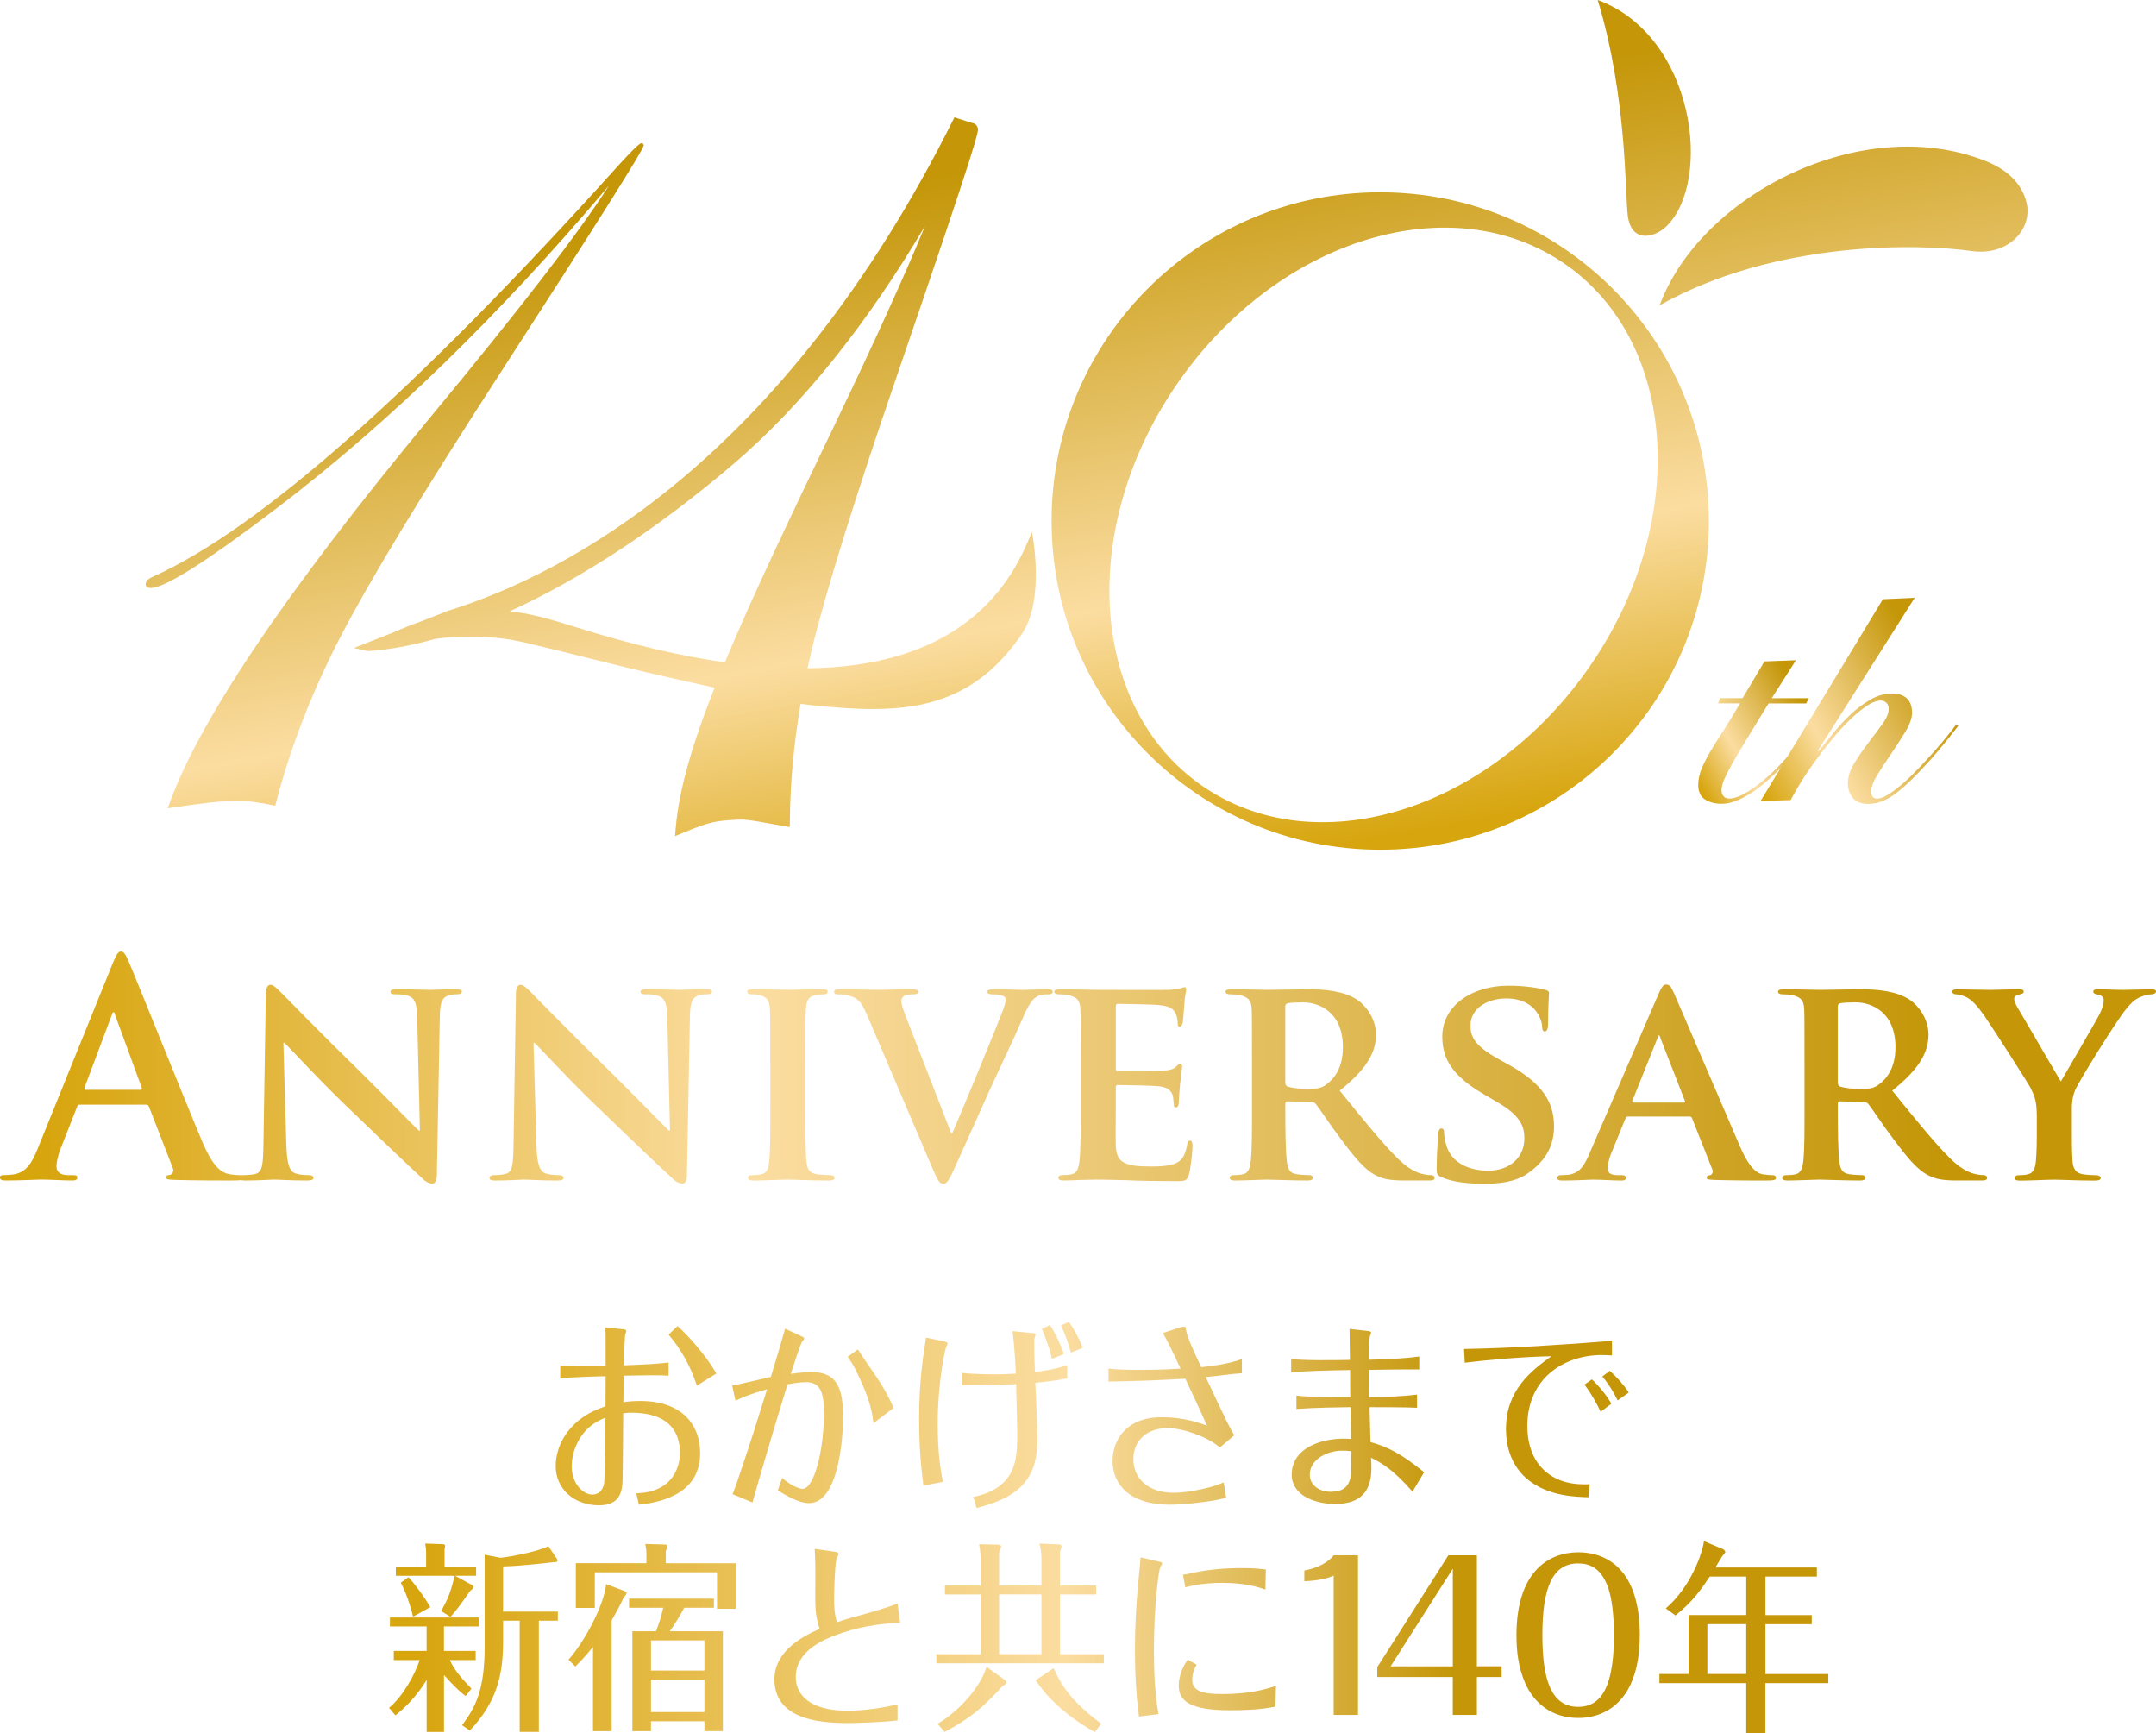
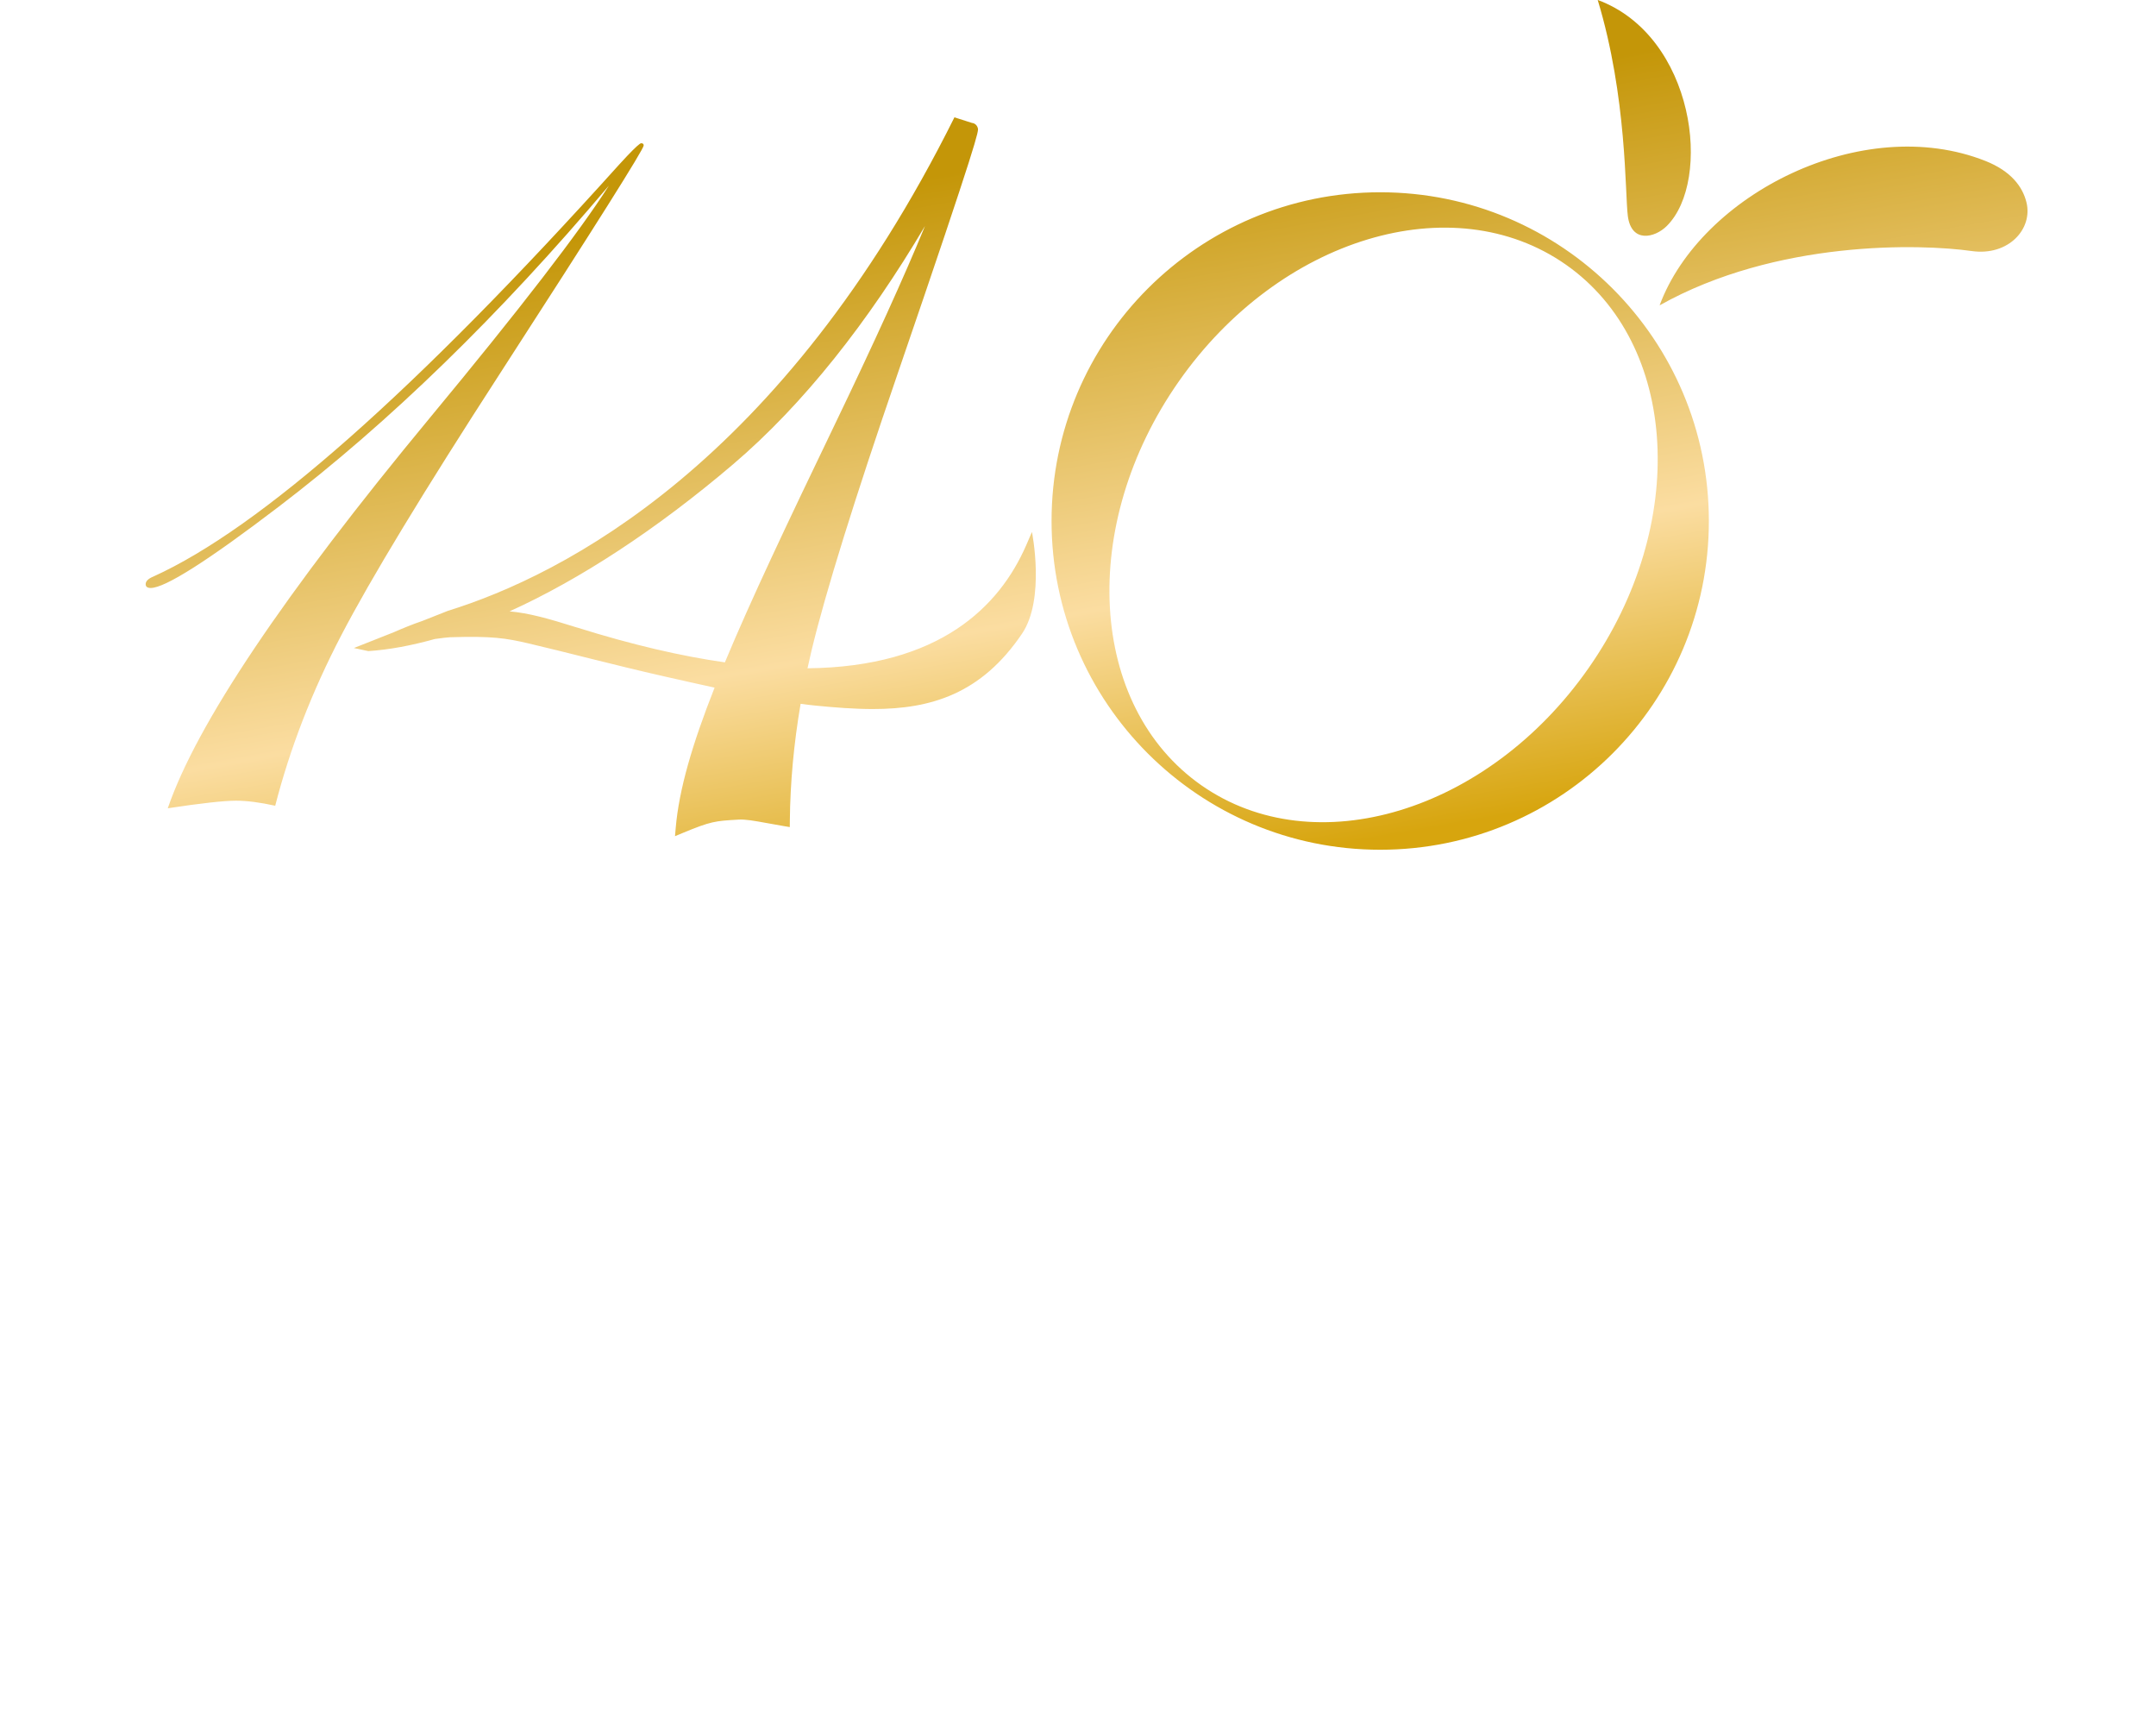
<svg xmlns="http://www.w3.org/2000/svg" xmlns:xlink="http://www.w3.org/1999/xlink" id="_レイヤー_2" data-name="レイヤー 2" viewBox="0 0 739.46 594.29">
  <defs>
    <style>
      .cls-1 {
        fill: url(#_新規グラデーションスウォッ-3);
      }

      .cls-2 {
        fill: url(#_新規グラデーションスウォッ-2);
      }

      .cls-3 {
        fill: url(#_新規グラデーションスウォッ);
      }

      .cls-4 {
        fill: url(#_新規グラデーションスウォッ_コピー);
      }

      .cls-5 {
        fill: url(#_名称未設定グラデーション_11);
      }
    </style>
    <linearGradient id="_新規グラデーションスウォッ_コピー" data-name="新規グラデーションスウォッ コピー" x1="0" y1="366.09" x2="739.46" y2="366.09" gradientUnits="userSpaceOnUse">
      <stop offset=".02" stop-color="#d7a50e" />
      <stop offset=".35" stop-color="#fbdda1" />
      <stop offset=".9" stop-color="#c49608" />
    </linearGradient>
    <linearGradient id="_新規グラデーションスウォッ" data-name="新規グラデーションスウォッ" x1="399.72" y1="306.11" x2="350.35" y2="26.12" gradientUnits="userSpaceOnUse">
      <stop offset=".02" stop-color="#d7a50e" />
      <stop offset=".35" stop-color="#fbdda1" />
      <stop offset=".9" stop-color="#c49608" />
    </linearGradient>
    <linearGradient id="_新規グラデーションスウォッ-2" data-name="新規グラデーションスウォッ" x1="578.11" y1="263.68" x2="622.65" y2="237.97" xlink:href="#_新規グラデーションスウォッ" />
    <linearGradient id="_新規グラデーションスウォッ-3" data-name="新規グラデーションスウォッ" x1="599.4" y1="266.92" x2="669.2" y2="226.62" xlink:href="#_新規グラデーションスウォッ" />
    <linearGradient id="_名称未設定グラデーション_11" data-name="名称未設定グラデーション 11" x1="133.44" y1="523.76" x2="627.07" y2="523.76" gradientUnits="userSpaceOnUse">
      <stop offset=".02" stop-color="#d7a50e" />
      <stop offset=".47" stop-color="#fbdda1" />
      <stop offset=".74" stop-color="#c49608" />
    </linearGradient>
  </defs>
  <g id="_レイヤー_1-2" data-name="レイヤー 1">
    <g>
-       <path class="cls-4" d="M27.33,378.79c-.51,0-.71.2-.92.81l-5.51,13.97c-1.02,2.55-1.53,5-1.53,6.22,0,1.84.92,3.16,4.08,3.16h1.53c1.22,0,1.53.2,1.53.81,0,.82-.61,1.02-1.73,1.02-3.26,0-7.65-.31-10.81-.31-1.12,0-6.73.31-12.03.31-1.33,0-1.94-.2-1.94-1.02,0-.61.41-.81,1.22-.81.92,0,2.35-.1,3.16-.2,4.69-.61,6.63-4.08,8.67-9.18l25.6-63.23c1.22-2.96,1.84-4.08,2.86-4.08.92,0,1.53.92,2.55,3.26,2.45,5.61,18.77,46.41,25.29,61.91,3.88,9.18,6.83,10.61,8.98,11.12,1.53.31,3.06.41,4.28.41.82,0,1.33.1,1.33.81,0,.82-.92,1.02-4.69,1.02s-11.12,0-19.28-.2c-1.84-.1-3.06-.1-3.06-.82,0-.61.41-.81,1.43-.92.71-.2,1.43-1.12.92-2.34l-8.16-21.01c-.2-.51-.51-.71-1.02-.71h-22.75ZM48.14,373.69c.51,0,.61-.31.51-.61l-9.18-25.09c-.1-.41-.2-.92-.51-.92s-.51.51-.61.92l-9.38,24.99c-.1.41,0,.72.41.72h18.77ZM98.22,392.96c.2,6.73,1.33,8.77,3.06,9.38,1.53.51,3.26.61,4.69.61,1.02,0,1.53.41,1.53.92,0,.72-.82.92-2.04.92-5.81,0-10-.31-11.63-.31-.82,0-5.1.31-9.69.31-1.22,0-2.04-.1-2.04-.92,0-.51.61-.92,1.43-.92,1.22,0,2.86-.1,4.08-.41,2.35-.61,2.65-2.96,2.75-10.5l.82-51.41c0-1.73.61-2.96,1.53-2.96,1.12,0,2.35,1.33,3.88,2.86,1.12,1.12,14.58,14.89,27.64,27.64,6.12,6.02,18.05,18.26,19.38,19.48h.41l-.92-38.55c-.1-5.3-.92-6.83-3.06-7.65-1.33-.51-3.47-.51-4.69-.51-1.12,0-1.43-.41-1.43-.92,0-.71.92-.81,2.24-.81,4.69,0,9.49.2,11.42.2,1.02,0,4.39-.2,8.77-.2,1.22,0,2.04.1,2.04.81,0,.51-.51.92-1.53.92-.92,0-1.63,0-2.75.31-2.45.72-3.16,2.24-3.26,7.14l-1.02,54.67c0,1.94-.71,2.75-1.43,2.75-1.53,0-2.76-.92-3.67-1.84-5.61-5.2-16.83-15.91-26.21-24.99-9.79-9.38-19.28-19.89-21.01-21.42h-.31l1.02,35.39ZM184,392.96c.2,6.73,1.33,8.77,3.06,9.38,1.53.51,3.26.61,4.69.61,1.02,0,1.53.41,1.53.92,0,.72-.82.92-2.04.92-5.81,0-10-.31-11.63-.31-.82,0-5.1.31-9.69.31-1.22,0-2.04-.1-2.04-.92,0-.51.61-.92,1.43-.92,1.22,0,2.86-.1,4.08-.41,2.35-.61,2.65-2.96,2.75-10.5l.82-51.41c0-1.73.61-2.96,1.53-2.96,1.12,0,2.35,1.33,3.88,2.86,1.12,1.12,14.58,14.89,27.64,27.64,6.12,6.02,18.05,18.26,19.38,19.48h.41l-.92-38.55c-.1-5.3-.92-6.83-3.06-7.65-1.33-.51-3.47-.51-4.69-.51-1.12,0-1.43-.41-1.43-.92,0-.71.92-.81,2.24-.81,4.69,0,9.49.2,11.42.2,1.02,0,4.39-.2,8.77-.2,1.22,0,2.04.1,2.04.81,0,.51-.51.92-1.53.92-.92,0-1.63,0-2.75.31-2.45.72-3.16,2.24-3.26,7.14l-1.02,54.67c0,1.94-.71,2.75-1.43,2.75-1.53,0-2.76-.92-3.67-1.84-5.61-5.2-16.83-15.91-26.21-24.99-9.79-9.38-19.28-19.89-21.01-21.42h-.31l1.02,35.39ZM264.17,364.3c0-13.15,0-15.61-.1-18.36-.2-2.96-1.12-3.98-3.06-4.59-1.02-.31-2.14-.41-3.26-.41-.92,0-1.43-.2-1.43-1.02,0-.51.71-.72,2.14-.72,3.37,0,9.49.2,12.04.2,2.24,0,8.06-.2,11.53-.2,1.12,0,1.84.2,1.84.72,0,.81-.51,1.02-1.43,1.02s-1.63.1-2.65.31c-2.45.41-3.16,1.63-3.37,4.69-.2,2.75-.2,5.2-.2,18.36v15.3c0,8.36,0,15.3.41,18.97.31,2.34.92,3.67,3.57,4.08,1.23.2,3.26.31,4.59.31,1.02,0,1.43.51,1.43.92,0,.61-.72.92-1.73.92-5.92,0-12.04-.31-14.48-.31-2.04,0-8.16.31-11.73.31-1.12,0-1.73-.31-1.73-.92,0-.41.31-.92,1.43-.92,1.33,0,2.34-.1,3.16-.31,1.84-.41,2.35-1.63,2.65-4.18.41-3.57.41-10.5.41-18.87v-15.3ZM297.21,347.68c-2.04-4.8-3.37-5.61-6.63-6.43-1.33-.31-2.76-.31-3.47-.31-.82,0-1.02-.41-1.02-.92,0-.71.92-.81,2.24-.81,4.79,0,9.89.2,13.06.2,2.24,0,6.93-.2,11.42-.2,1.12,0,2.14.2,2.14.81s-.61.92-1.43.92c-1.43,0-2.75.1-3.47.61-.61.41-.92.92-.92,1.74,0,1.12.82,3.47,2.04,6.53l15.1,38.86h.31c3.88-8.98,15.4-36.92,17.54-42.63.41-1.12.81-2.45.81-3.16,0-.92-.41-1.22-1.22-1.53-1.02-.31-2.45-.41-3.57-.41-.81,0-1.53-.31-1.53-.92s.82-.81,2.55-.81c4.49,0,8.47.2,9.59.2,1.53,0,5.71-.2,8.47-.2,1.12,0,1.84.2,1.84.81s-.51.92-1.43.92-2.86-.1-4.39,1.02c-1.12.82-2.35,2.14-4.69,7.65-3.57,8.16-5.92,12.85-10.81,23.46-5.71,12.65-9.9,22.13-11.93,26.52-2.24,5-3.06,6.32-4.28,6.32s-1.94-1.12-3.67-5.2l-22.64-53.04ZM370.65,364.3c0-13.15,0-15.61-.1-18.36-.2-2.96-1.02-3.87-3.87-4.69-.72-.2-2.24-.31-3.57-.31-.92,0-1.53-.31-1.53-.92s.72-.81,2.04-.81c4.69,0,10.41.2,12.96.2,2.86,0,22.75.1,24.48,0,1.63-.1,3.06-.41,3.77-.51.51-.1,1.02-.41,1.43-.41.51,0,.61.41.61.82,0,.61-.51,1.63-.71,5.61-.1.92-.31,4.69-.51,5.71-.1.41-.31,1.43-1.02,1.43-.61,0-.71-.41-.71-1.12,0-.61-.1-2.14-.61-3.16-.72-1.53-1.43-2.75-5.92-3.16-1.53-.21-12.24-.41-14.08-.41-.41,0-.61.31-.61.81v21.42c0,.51.1.92.61.92,2.04,0,13.67,0,15.71-.2,2.14-.2,3.37-.51,4.28-1.33.71-.61,1.02-1.12,1.43-1.12s.72.41.72.92-.2,1.94-.72,6.32c-.2,1.73-.41,5.2-.41,5.81,0,.72-.1,1.94-.92,1.94-.61,0-.81-.31-.81-.72-.1-.92-.1-2.04-.31-3.16-.51-1.73-1.63-3.06-5-3.37-1.63-.2-11.83-.41-14.08-.41-.41,0-.51.41-.51.92v6.94c0,2.96-.1,10.3,0,12.85.2,5.92,2.96,7.24,12.14,7.24,2.34,0,6.12-.1,8.47-1.12,2.24-1.02,3.26-2.86,3.87-6.42.21-.92.41-1.33,1.02-1.33.72,0,.81,1.12.81,2.04,0,1.94-.71,7.85-1.22,9.59-.61,2.24-1.43,2.24-4.79,2.24-6.73,0-12.14-.1-16.52-.31-4.39-.1-7.75-.2-10.41-.2-1.02,0-2.96.1-5.1.1-2.14.1-4.39.2-6.22.2-1.12,0-1.74-.31-1.74-.92,0-.41.31-.92,1.43-.92,1.32,0,2.34-.1,3.16-.31,1.84-.41,2.34-2.04,2.65-4.59.41-3.67.41-10.51.41-18.46v-15.3ZM429.4,364.3c0-13.15,0-15.61-.1-18.36-.2-2.96-1.02-3.87-3.87-4.69-.72-.2-2.24-.31-3.57-.31-.92,0-1.53-.31-1.53-.92s.72-.81,2.04-.81c4.69,0,10.41.2,12.24.2,3.06,0,11.22-.2,13.97-.2,5.71,0,12.24.51,17.03,3.67,2.55,1.74,6.32,6.12,6.32,11.93,0,6.42-3.67,12.14-12.44,19.17,7.95,9.79,14.28,17.64,19.69,23.05,5,5,8.16,5.41,9.59,5.71.92.2,1.43.2,2.14.2s1.12.51,1.12.92c0,.72-.61.92-1.73.92h-8.57c-4.99,0-7.45-.51-9.79-1.73-3.88-1.94-7.24-6.02-12.24-12.75-3.57-4.69-7.34-10.51-8.46-11.83-.51-.51-1.02-.61-1.63-.61l-8.06-.21c-.41,0-.72.21-.72.72v1.22c0,8.06.1,14.79.51,18.46.31,2.55.72,4.18,3.47,4.59,1.33.2,3.27.31,4.39.31.72,0,1.12.51,1.12.92,0,.61-.71.92-1.84.92-5.2,0-12.65-.31-13.97-.31-1.73,0-7.45.31-11.01.31-1.12,0-1.74-.31-1.74-.92,0-.41.31-.92,1.43-.92,1.33,0,2.34-.1,3.16-.31,1.84-.41,2.34-2.04,2.65-4.59.41-3.67.41-10.51.41-18.46v-15.3ZM440.82,371.04c0,.92.2,1.22.81,1.53,1.94.61,4.59.81,6.83.81,3.57,0,4.8-.31,6.32-1.43,2.75-1.94,5.81-5.71,5.81-12.85,0-12.24-8.36-15.4-13.67-15.4-2.24,0-4.39.1-5.3.31-.61.2-.81.51-.81,1.22v25.8ZM494.47,403.67c-1.43-.61-1.73-1.02-1.73-2.96,0-4.69.41-10.1.51-11.53,0-1.33.41-2.24,1.12-2.24.81,0,.92.82.92,1.43,0,1.12.31,2.96.81,4.49,1.94,6.43,8.67,8.57,14.28,8.57,7.75,0,12.44-4.89,12.44-11.02,0-3.77-.92-7.55-8.87-12.24l-5.2-3.06c-10.61-6.22-14.08-12.04-14.08-19.69,0-10.61,10.2-17.44,22.64-17.44,5.81,0,10.41.81,12.75,1.43.81.21,1.22.51,1.22,1.12,0,1.12-.31,3.57-.31,10.4,0,1.84-.41,2.75-1.12,2.75-.61,0-.92-.51-.92-1.53,0-.81-.41-3.47-2.35-5.71-1.33-1.63-4.18-4.08-10-4.08-6.42,0-12.24,3.37-12.24,9.28,0,3.87,1.43,6.94,9.48,11.42l3.67,2.04c11.83,6.53,15.5,13.15,15.5,21.01,0,6.42-2.45,11.63-8.98,16.22-4.28,3.06-10.2,3.57-14.99,3.57-5.2,0-10.71-.51-14.59-2.24ZM558.32,382.87c-.51,0-.61.1-.81.61l-4.8,11.73c-.92,2.14-1.32,4.28-1.32,5.3,0,1.53.81,2.45,3.57,2.45h1.33c1.12,0,1.33.41,1.33.92,0,.72-.51.92-1.43.92-2.96,0-7.14-.31-10-.31-.92,0-5.71.31-10.4.31-1.12,0-1.63-.2-1.63-.92,0-.51.31-.92,1.02-.92.81,0,1.84-.1,2.65-.1,4.08-.61,5.61-3.26,7.45-7.65l23.46-54.16c1.02-2.45,1.73-3.47,2.65-3.47,1.33,0,1.74.82,2.65,2.75,2.14,4.8,17.14,39.88,22.85,53.04,3.47,7.85,6.02,8.98,7.65,9.28,1.32.2,2.34.31,3.37.31.81,0,1.22.31,1.22.92,0,.72-.51.92-3.88.92-3.16,0-9.69,0-17.24-.2-1.63-.1-2.65-.1-2.65-.72,0-.51.21-.81,1.12-.92.61-.1,1.22-.92.81-1.94l-6.94-17.54c-.2-.51-.51-.61-.92-.61h-21.11ZM577.5,378.07c.41,0,.51-.2.41-.51l-8.46-21.72c-.1-.31-.21-.82-.41-.82-.31,0-.41.51-.51.82l-8.67,21.62c-.2.41,0,.61.31.61h17.34ZM618.9,364.3c0-13.15,0-15.61-.1-18.36-.2-2.96-1.02-3.87-3.87-4.69-.72-.2-2.24-.31-3.57-.31-.92,0-1.53-.31-1.53-.92s.72-.81,2.04-.81c4.69,0,10.41.2,12.24.2,3.06,0,11.22-.2,13.97-.2,5.71,0,12.24.51,17.03,3.67,2.55,1.74,6.32,6.12,6.32,11.93,0,6.42-3.67,12.14-12.44,19.17,7.95,9.79,14.28,17.64,19.69,23.05,5,5,8.16,5.41,9.59,5.71.92.2,1.43.2,2.14.2s1.12.51,1.12.92c0,.72-.61.92-1.73.92h-8.57c-4.99,0-7.45-.51-9.79-1.73-3.88-1.94-7.24-6.02-12.24-12.75-3.57-4.69-7.34-10.51-8.46-11.83-.51-.51-1.02-.61-1.63-.61l-8.06-.21c-.41,0-.72.21-.72.72v1.22c0,8.06.1,14.79.51,18.46.31,2.55.72,4.18,3.47,4.59,1.33.2,3.27.31,4.39.31.72,0,1.12.51,1.12.92,0,.61-.71.92-1.84.92-5.2,0-12.65-.31-13.97-.31-1.73,0-7.45.31-11.01.31-1.12,0-1.74-.31-1.74-.92,0-.41.31-.92,1.43-.92,1.33,0,2.34-.1,3.16-.31,1.84-.41,2.34-2.04,2.65-4.59.41-3.67.41-10.51.41-18.46v-15.3ZM630.33,371.04c0,.92.2,1.22.81,1.53,1.94.61,4.59.81,6.83.81,3.57,0,4.8-.31,6.32-1.43,2.75-1.94,5.81-5.71,5.81-12.85,0-12.24-8.36-15.4-13.67-15.4-2.24,0-4.39.1-5.3.31-.61.2-.81.51-.81,1.22v25.8ZM698.56,382.26c0-4.69-.82-6.53-2.04-9.08-.61-1.33-12.85-20.4-16.01-24.99-2.24-3.16-4.08-5.2-5.82-6.12-1.12-.61-2.65-1.12-3.77-1.12-.71,0-1.32-.31-1.32-.92s.61-.81,1.73-.81c1.53,0,8.26.2,11.22.2,1.94,0,6.12-.2,10.2-.2.82,0,1.33.2,1.33.81,0,.72-.61.72-2.04,1.12-.72.2-1.22.61-1.22,1.32s.41,1.74,1.12,2.96c1.63,2.65,13.36,22.95,14.89,25.4,1.12-2.04,12.03-20.6,13.36-23.25.92-1.94,1.33-3.47,1.33-4.59,0-.82-.41-1.63-1.94-1.94-.81-.2-1.63-.31-1.63-1.02,0-.61.51-.81,1.53-.81,2.96,0,6.12.2,8.77.2,1.94,0,7.85-.2,9.59-.2,1.02,0,1.63.2,1.63.72,0,.61-.72,1.02-1.73,1.02-.92,0-2.55.41-3.88,1.02-1.94.92-2.75,1.74-4.69,4.08-2.96,3.47-15.81,24.07-17.44,27.74-1.32,3.16-1.12,5.81-1.12,8.67v6.94c0,1.43,0,4.99.2,8.67.21,2.55,1.02,4.18,3.67,4.59,1.33.2,3.27.31,4.49.31,1.02,0,1.53.51,1.53.92,0,.61-.72.92-1.94.92-5.61,0-11.63-.31-14.07-.31-2.24,0-8.26.31-11.63.31-1.22,0-1.94-.2-1.94-.92,0-.41.41-.92,1.43-.92,1.22,0,2.34-.1,3.16-.31,1.84-.41,2.55-2.04,2.76-4.59.31-3.67.31-7.24.31-8.67v-7.14Z" />
      <path class="cls-3" d="M220.77,49.88c0,1.3-16.4,27.33-49.21,78.07-26.3,40.63-44.47,70.6-54.51,89.89-10.05,19.3-17.6,38.78-22.66,58.44-5.2-1.15-9.68-1.73-13.44-1.73-4.19,0-11.99.87-23.41,2.6,9.83-28.75,39.81-73.41,89.96-133.96,30.78-37.14,51.23-63.65,61.34-79.55-37.58,44.48-75.29,81.15-113.15,110.03-24.42,18.63-39.09,27.94-44,27.94-1.16,0-1.73-.44-1.73-1.3,0-1.01.86-1.88,2.6-2.6,36.7-16.61,89.96-63.69,159.75-141.23l2.82-3.04c2.75-2.88,4.34-4.33,4.77-4.33.58,0,.87.25.87.76ZM353.94,182.41l-1.95,4.49c-9.18,21.11-29.75,41.78-75.03,42.25.45-2.04.9-4.09,1.39-6.14,4.79-19.88,14.73-51.83,29.56-94.97,28.05-81.74,27.72-83.07,27.48-84.05-.18-.73-.62-1.3-1.24-1.62-.2-.1-.48-.19-.82-.23l-5.98-1.91c-59.09,118.66-134.17,156.95-173.76,169.23l-8.77,3.47c-3.26,1.1-6.74,2.53-9.74,3.85l-13.7,5.42,4.95,1.06c7.15-.47,14.8-1.91,22.82-4.15,2.42-.33,4.35-.57,5.2-.6,14.52-.46,19.18.32,26.74,2.07,12.91,3,29.2,7.38,46.69,11.34,5.78,1.31,11.61,2.62,17.31,3.86-7.67,19.4-12.2,34.91-13.33,48.04l-.25,2.9,2.69-1.12c9.64-4.01,11.21-4.1,18.74-4.54l.43-.03c2.34-.12,5.21.39,9.56,1.18,1.74.32,3.69.68,5.91,1.05l2.04.34.02-2.07c.11-13.14,1.37-26.6,3.69-40.2,1.74.24,3.41.44,4.98.6,6.82.68,13.43,1.19,19.81,1.19,19.89,0,37.2-5.17,51.18-25.88,8.02-11.88,3.37-34.85,3.37-34.85ZM197.82,215.15c-9.91-3.11-16.4-4.92-23.05-5.52,24.19-10.97,50.47-28.13,76.62-50.39,24.22-20.62,46.53-49.04,65.86-81.74-6.94,16.94-17.4,39.95-31.25,68.72-15.82,32.88-28.33,59.19-37.38,80.9-14.87-2.12-31.7-5.98-50.8-11.98ZM569.21,104.7c14.13-38.06,69.54-66.21,111.73-49.52,8.8,3.49,12.73,8.8,14.07,14.13,2.32,9.14-6.12,18.57-18.78,16.77-17.39-2.48-66.91-3.89-107.02,18.62ZM547.98,0c10.12,33.35,9.32,66.35,10.33,74.07,1.23,9.41,9.26,7.47,13.31,3.47,15.75-15.55,9.72-65.19-23.63-77.55ZM473.38,65.93c-62.25,0-112.72,50.47-112.72,112.72s50.47,112.72,112.72,112.72,112.72-50.47,112.72-112.72-50.47-112.72-112.72-112.72ZM544.78,229.18c-34.52,49.3-93.95,67.24-132.75,40.08-38.79-27.16-42.26-89.15-7.74-138.45,34.52-49.3,93.95-67.24,132.75-40.08,38.79,27.16,42.26,89.15,7.74,138.45Z" />
      <g>
-         <path class="cls-2" d="M589.24,241.2l.7-1.8h7.71l7.51-12.61,10.81-.4-8.3,13.01h12.71l-.9,1.8h-12.91c-3,4.94-5.54,9.09-7.61,12.46-2.07,3.37-3.72,6.17-4.96,8.41-1.24,2.23-2.14,4.02-2.7,5.35-.57,1.34-.85,2.5-.85,3.5,0,.87.23,1.57.7,2.1.47.54,1.13.8,2,.8,1.67,0,3.87-.85,6.61-2.55,2.73-1.7,5.67-4.05,8.81-7.06,2.14-2.13,4.47-4.64,7.01-7.51,2.54-2.87,4.9-5.77,7.11-8.71l.6.5c-1.54,2-3.47,4.44-5.81,7.31-2.34,2.87-4.9,5.71-7.71,8.51-1.53,1.54-3.12,2.99-4.75,4.35-1.64,1.37-3.29,2.57-4.95,3.6-1.67,1.04-3.3,1.85-4.9,2.45-1.6.6-3.17.9-4.7.9-2.14,0-4-.48-5.61-1.45-1.6-.97-2.4-2.65-2.4-5.05,0-1.73.37-3.52,1.1-5.36.74-1.83,1.75-3.85,3.05-6.05,1.3-2.2,2.82-4.64,4.56-7.31,1.73-2.67,3.6-5.74,5.61-9.21h-7.51Z" />
-         <path class="cls-1" d="M603.85,274.63l41.94-69.16,10.91-.5-33.23,52.45.2.2c1.47-1.73,3.12-3.75,4.95-6.06,1.84-2.3,3.84-4.47,6.01-6.51,2.17-2.03,4.45-3.75,6.85-5.15,2.4-1.4,4.9-2.1,7.51-2.1,2.14,0,3.8.55,5,1.65,1.2,1.1,1.8,2.75,1.8,4.95,0,1.8-.74,3.92-2.2,6.36-1.47,2.44-3.07,4.92-4.8,7.46-1.74,2.54-3.34,4.97-4.8,7.31-1.47,2.34-2.2,4.3-2.2,5.91s.7,2.4,2.1,2.4c1,0,2.27-.48,3.8-1.45,1.54-.97,3.19-2.22,4.96-3.75,1.77-1.53,3.57-3.27,5.41-5.21,1.83-1.93,3.6-3.85,5.3-5.75,1.7-1.9,3.22-3.69,4.56-5.36,1.33-1.67,2.37-3,3.1-4l.6.6c-1.74,2.27-3.82,4.87-6.26,7.81-2.44,2.94-4.99,5.77-7.66,8.51-3.6,3.74-6.67,6.41-9.21,8.01-2.54,1.6-5.14,2.4-7.81,2.4-2.4,0-4.15-.7-5.25-2.1s-1.65-3-1.65-4.8c0-2.34.73-4.69,2.2-7.06,1.47-2.37,3.07-4.69,4.8-6.96,1.74-2.27,3.34-4.4,4.8-6.41,1.47-2,2.2-3.74,2.2-5.21,0-.93-.27-1.65-.8-2.15-.54-.5-1.14-.75-1.8-.75-1.47,0-3.12.62-4.95,1.85-1.84,1.24-3.77,2.84-5.81,4.8-2.04,1.97-4.07,4.2-6.11,6.71-2.04,2.5-3.97,5-5.81,7.51-1.84,2.5-3.47,4.92-4.9,7.26-1.44,2.34-2.59,4.34-3.45,6.01l-10.31.3Z" />
-       </g>
-       <path class="cls-5" d="M159.72,581.58c-2-1.46-4.32-3.75-7.45-7.22v19.52h-5.94v-17.86c-2.13,3.47-5.44,7.99-10.7,12.16l-2.19-2.57c4.75-3.96,8.7-11.11,10.51-16.39h-8.89v-3.13h11.26v-8.4h-12.58v-3.05h30.53v3.05h-12.01v8.4h10.89v3.13h-8.89c1.5,3.05,3,5.21,7.45,9.79l-2,2.57ZM163.29,537.19v3.13h-7.19l5.94,3.26c.12.07.31.28.31.55,0,.14,0,.7-1,1.25-3.88,5.49-4.13,5.84-6.82,9.03l-3.25-2.01c2.56-4.38,3.32-6.81,4.69-12.09h-20.21v-3.13h10.39v-4.86c0-.97-.06-1.53-.31-3.05l6.13.21c.69,0,.69.55.69.7,0,.28-.12.62-.19.97v6.04h10.82ZM140.08,540.8c2.19,2.29,5.69,7.08,7.51,10.28l-5.94,3.27c-.88-4.1-2.69-8.76-4.19-11.67l2.63-1.87ZM172.55,562.61c0,11.67-2.06,20.84-11.39,30.77l-2.69-1.81c4.57-6.11,7.76-11.95,7.76-27.02v-31.46l5.38,1.04c1.31,0,12.26-1.81,16.46-3.96l2.94,4.3c.12.14.19.35.19.55,0,.63-.44.63-1.38.63-1.81.21-10.76,1.32-17.27,1.46v15.49h18.77v3.12h-6.51v38.14h-6.57v-38.14h-5.69v6.88ZM209.76,593.6h-6.38v-28.9c-2.38,2.99-4.38,5.07-6.07,6.74l-2.31-2.36c5.51-6.18,12.2-18.75,12.89-25.91l6.63,2.5c.25.07.38.14.38.42,0,.55-.44,1.11-.94,1.6-.75,1.53-1.75,3.75-4.19,7.92v38ZM221.71,533.23c0-1.53-.12-2.36-.38-3.82l7.01.2c.44.07.57.42.57.77,0,.49-.25.9-.57,1.39v4.24h23.96v15.63h-6.38v-12.51h-41.92v12.22h-6.51v-15.35h24.21v-2.78ZM215.76,551.29v-3.12h29.09v3.12h-10.2c-1.31,2.5-3.19,5.63-4.94,8.06h18.21v34.25h-6.32v-3.4h-18.33v3.4h-6.38v-34.25h8.07c1.13-2.64,1.94-5.56,2.5-8.06h-11.7ZM241.6,572.82v-10.34h-18.33v10.34h18.33ZM241.6,587.06v-11.11h-18.33v11.11h18.33ZM308.72,556.43c-7.63.28-15.2,1.6-22.46,4.38-3.57,1.39-13.33,5.21-13.33,14.24,0,6.18,5.01,11.53,17.52,11.53,5.88,0,11.7-.83,17.39-2.15v5.49c-6.63.76-15.52.9-17.08.9-10.07,0-25.15-1.39-25.15-15,0-8.76,7.82-13.96,15.52-17.3-1.56-4.24-1.56-8.12-1.5-14.1.06-4.51.06-8.54-.19-13.34l6.69.97c1.31.14,1.44.49,1.44.9,0,.28-.63,1.59-.75,1.95-.56,2.08-.75,12.99-.75,13.13,0,2.78.12,5.56,1,8.2,2.13-.7,4.25-1.39,6.44-1.95,4.57-1.25,10.32-2.84,14.33-4.45l.88,6.6ZM357.19,543.65v-9.65c0-1.59-.25-3.2-.69-4.72l7.07.28c.06,0,.56.28.56.7,0,.14-.5,1.74-.56,1.88v11.53h12.39v3.06h-12.39v20.49h15.02v3.12h-57.44v-3.12h15.2v-20.49h-12.26v-3.06h12.26v-9.03c0-.21,0-2.64-.56-5.14l6.88.14c.12,0,.69.14.69.7,0,.35-.62,1.74-.69,2.01v11.32h14.52ZM321.59,591.09c8.38-5.14,14.83-13.13,16.77-19.52l6.44,4.59c.38.49.38.55.38.76,0,.42-.75.9-1.38,1.25-6.76,7.43-11.26,11.18-19.83,15.7l-2.38-2.78ZM342.67,546.71v20.49h14.52v-20.49h-14.52ZM361.38,571.99c2.56,5.76,5.88,11.26,16.27,19.03l-2.13,2.92c-13.08-7.36-18.27-14.86-20.33-17.78l6.19-4.17ZM397.21,535.39c1.38.28,1.38.49,1.38.76,0,.21-.63,1.11-.69,1.32-.5,1.39-2.13,12.64-2.13,28.48,0,7.29.31,14.65,1.56,21.81l-6.69.83c-.5-3.96-1.38-11.11-1.38-23.2,0-7.92.44-14.38.88-19.86.12-1.6.94-9.65,1.06-11.53l6.01,1.39ZM410.41,570.81c-.56.97-1.5,2.57-1.5,5.28,0,3.89,3.94,4.79,10.2,4.79,9.63,0,14.64-1.59,18.52-2.78l-.19,7.08c-5.07,1.05-10.26,1.26-15.39,1.26-13.51,0-17.77-2.92-17.77-8.48,0-4.17,2.13-7.5,3.07-8.89l3.07,1.74ZM434,545.04c-2.25-.76-6.69-2.29-14.76-2.29-6.63,0-10.76,1.04-12.7,1.53l-.81-4.31c1.88-.28,2-.35,3.57-.69,5.51-1.18,11.14-1.6,16.77-1.6,3.88,0,6.32.28,8.07.49l-.13,6.88ZM457.42,540.25c-1.87.97-5.77,1.8-10.07,1.94v-3.68c4.93-.9,8.27-2.91,10.07-5.21h8.34v54.74h-8.34v-47.79ZM498.28,575.04h-25.91v-3.4l24.38-38.35h9.79v38.07h8.48v3.68h-8.48v12.99h-8.27v-12.99ZM498.28,571.37v-33.48l-21.33,33.48h21.33ZM558.39,579.29c-4.03,6.95-10.42,9.79-17.09,9.79-8.96,0-15.14-5-18.2-11.95-2.43-5.56-2.99-11.26-2.99-16.46,0-21.81,11.11-28.41,21.19-28.41s21.11,6.18,21.11,28.41c0,7.92-1.45,14.03-4.03,18.62ZM551.72,544.9c-2.36-7.29-6.53-8.82-10.49-8.82-9.03,0-12.23,8.89-12.23,24.59,0,14.86,2.85,24.59,12.23,24.59,5.91,0,9.38-3.61,11.12-11.32,1.11-4.93,1.18-10.21,1.18-13.27,0-7.64-.76-12.36-1.8-15.77ZM627.07,574v3.13h-21.58v17.15h-6.57v-17.15h-29.78v-3.13h10.01v-20.21h19.77v-13.2h-12.51c-3.07,4.51-5.63,8.4-11.76,13.34l-3.32-2.43c8.7-7.5,12.58-19.03,13.08-23.06l6.63,2.78c.06,0,.69.55.69.9,0,.2-.06.41-.81,1.18-.37.35-2.13,3.55-2.56,4.17h34.78v3.13h-17.64v13.2h15.89v3.13h-15.89v17.09h21.58ZM598.92,574v-17.09h-13.33v17.09h13.33ZM192.14,468.18c3.19.28,11.45.28,15.58.2,0-10.55,0-10.76-.06-13.2l5.51.55c.75.07,1.63.14,1.63.76,0,.21-.44,1.18-.44,1.39-.06.49-.31,5.76-.38,10.28,6.51-.21,12.39-.56,15.33-.97v4.51c-3.25-.21-8.14-.14-15.39,0-.06,2.99-.06,6.32-.12,9.1.87-.14,2.88-.42,5.82-.42,13.95,0,20.52,7.85,20.52,17.92,0,15.28-16.2,17.09-21.02,17.64l-.87-3.89c2.5-.14,6.63-.35,10.38-3.4,2.94-2.43,4.57-6.39,4.57-10.49,0-3.33-.81-7.29-4.13-10.14-3.38-2.85-8.2-3.61-12.45-3.61-.37,0-1.69,0-2.88.21,0,3.13-.12,18.69-.19,22.23-.06,4.65-.88,9.31-8.13,9.31-8.13,0-14.83-5.28-14.83-13.55,0-2.78.75-8.13,5.44-13.27,4.19-4.51,8.76-6.11,11.64-7.15,0-1.46.06-8.68.06-10.28-1.75,0-12.64.28-15.58.76v-4.51ZM198.4,494.01c-1.44,2.64-2.32,5.7-2.32,8.82,0,5.9,3.94,9.65,7.07,9.65,2,0,3.63-1.25,4.07-3.96.19-1.18.44-19.38.44-22.44-2.44,1.04-6.32,2.71-9.26,7.92ZM239.01,475.12c-2.25-6.81-5.32-12.3-9.7-17.5l3.07-2.92c3.57,3.2,9.38,9.52,13.33,16.25l-6.69,4.17ZM251.12,475.12c1.94-.35,11.14-2.5,13.27-2.99,2-6.67,3.5-11.6,4.88-16.53l5.44,2.5c1,.41,1.13.7,1.13.9,0,.14-.5.77-.69.97-.62.76-3.25,9.17-3.94,11.11,3.5-.49,5.7-.62,7.01-.62,7.45,0,10.95,3.61,10.95,15,0,8.54-1.75,29.94-11.7,29.94-3.69,0-8.38-2.92-10.7-4.38l1.5-4.24c3.19,2.78,6.07,3.75,6.95,3.75,4,0,7.38-13.2,7.38-25.98,0-7.01-1.13-10.63-6.19-10.63-2.19,0-4.88.49-6.32.76-5.13,16.6-10.32,34.46-12.01,40.5l-6.82-2.85c.5-1.32,1.13-2.84,2.57-7.22,3.57-10.35,6.69-20.56,9.26-28.75-6.51,1.87-8.82,2.92-10.83,3.96l-1.13-5.21ZM294.23,462.69c1,1.6,3.13,4.72,4.57,6.81,1.81,2.57,5.19,7.43,7.69,13.27l-6.88,5.21c-.38-2.92-.88-6.67-4-13.69-1.38-3.12-2.81-6.32-4.88-9.03l3.5-2.57ZM323.62,459.91c1,.21,1.38.42,1.38.83,0,.21-.5,1.11-.56,1.39-.38.97-2.82,11.88-2.82,26.33,0,9.86,1,15.56,1.75,19.65l-6.63,1.32c-1.31-9.38-1.5-17.44-1.5-23.13,0-12.43,1.31-21.05,2.38-27.65l6.01,1.25ZM329.88,470.75c3.81.49,11.01.49,11.39.49,1.56,0,4.19-.07,7.13-.21-.06-1.74-.38-8.96-1.13-14.59l6.63.63c.81,0,1.25.14,1.25.55,0,.28-.06.41-.12.55-.31.76-.31,1.46-.31,2.15,0,.14,0,5.55.25,10.14,2.38-.28,7.13-.97,11.07-2.36v4.52c-3.57.76-8.2,1.25-10.95,1.53.25,5.28.75,16.18.75,19.03,0,12.36-4.5,19.86-20.9,23.9l-1.13-3.76c14.39-3.05,15.08-12.43,15.08-20.84,0-3.05-.13-9.31-.38-17.85-7.82.35-13.7.41-18.64.41v-4.3ZM360.1,454.35c1.94,2.91,3.63,6.59,4.82,9.93l-4.13,1.67c-1-4.45-2.69-8.48-3.44-10.28l2.75-1.32ZM366.6,453.24c1.63,2.29,3.5,5.63,4.76,8.89l-4.07,1.67c-.94-3.61-2.44-7.3-3.38-9.31l2.69-1.25ZM380.22,469.29c2.63.28,4.76.42,10.76.42,6.44,0,10.32-.21,13.95-.42-2.44-5.21-4.57-9.59-6.07-12.22l6.01-1.95c.19,0,.81-.21,1.31-.21.44,0,.5.07.62,1.18.25,2.29,3.25,8.61,5.19,12.71,3.25-.35,9.2-1.04,13.95-2.78v4.86c-.69.07-1.82.07-3.44.28-3,.41-6.01.69-8.95,1.04,3,6.46,5.75,12.22,6.88,14.52.62,1.25,1.75,3.54,2.88,5.42l-4.88,4.16c-2.13-1.59-4.13-3.05-8.64-4.65-2.94-1.11-6.32-1.95-9.38-1.95-6.7,0-11.7,3.89-11.7,10.7,0,6.18,4.69,11.46,13.83,11.46,3.13,0,6.76-.62,9.01-1.11,4-.83,5.94-1.53,8.13-2.43l.88,5.28c-2.19.48-4,.97-8.01,1.45-4.69.63-8.76.9-11.45.9-13.51,0-19.52-6.88-19.52-15,0-6.59,4.13-15,16.89-15,5.25,0,10.51.97,15.52,2.91-2.25-5-4.88-10.7-7.45-16.11-10.7.63-18.64.84-26.34.97v-4.45ZM484.44,511.45c-6.7-7.64-10.45-9.73-14.2-11.6.06.76.12,2.78.12,3.61,0,7.85-3.63,12.23-12.45,12.23-7.07,0-14.89-2.99-14.89-10.07,0-9.51,11.2-12.99,20.4-12.22-.07-1.53-.19-9.17-.19-10.9-4.75.07-11.64.14-18.58.62v-4.59c2.82.49,15.83.63,18.46.56-.06-4.65-.06-5.21-.06-9.31-7.63.14-15.02.28-20.21.83v-4.65c3.82.62,15.64.41,20.15.35-.07-7.09-.07-7.85-.13-10.63l6.26.7c.69.07,1.13.21,1.13.62,0,.21-.38,1.11-.44,1.32-.19.76-.25,6.59-.25,7.92,5.75-.14,11.7-.35,17.21-1.11v4.45c-4.19-.07-14.02.07-17.21.14,0,3.82,0,6.46.06,9.38,7.32-.14,11.76-.35,16.39-.9v4.51c-3.69-.2-13.51-.2-16.27-.2.12,4.79.19,8.54.31,11.95,6.32,1.8,10.57,4.09,18.4,10.35l-4,6.67ZM460.42,497.42c-5.7,0-11.2,3.33-11.2,8.2,0,3.34,2.88,5.9,7.32,5.9,3.63,0,5.75-1.46,6.51-4.38.44-1.59.44-2.22.38-9.51-.88-.14-1.69-.21-3-.21ZM502.13,462.55c16.27-.28,34.22-1.46,50.74-2.78v5c-1.13-.07-2.38-.14-3.5-.14-12.7,0-25.53,7.78-25.53,24.31,0,10.84,5.51,16.94,12.64,19.1,3.38.97,6.26.97,8.76.9l-.44,4.45c-4.63-.14-13.51-.35-20.52-5.84-3.25-2.57-7.76-7.78-7.76-17.57,0-13.34,8.7-20,15.58-24.94-10.64.21-22.28,1.32-29.72,2.22l-.25-4.72ZM545.99,472.97c2.5,2.36,4.94,5.35,6.69,8.34l-3.69,2.78c-1-2.15-3.25-6.39-5.57-9.31l2.57-1.8ZM552.12,470.05c2.5,2.22,4.63,4.59,6.51,7.43l-3.82,2.71c-1.25-2.64-3.25-5.9-5.25-8.2l2.56-1.95Z" />
+         </g>
    </g>
  </g>
</svg>